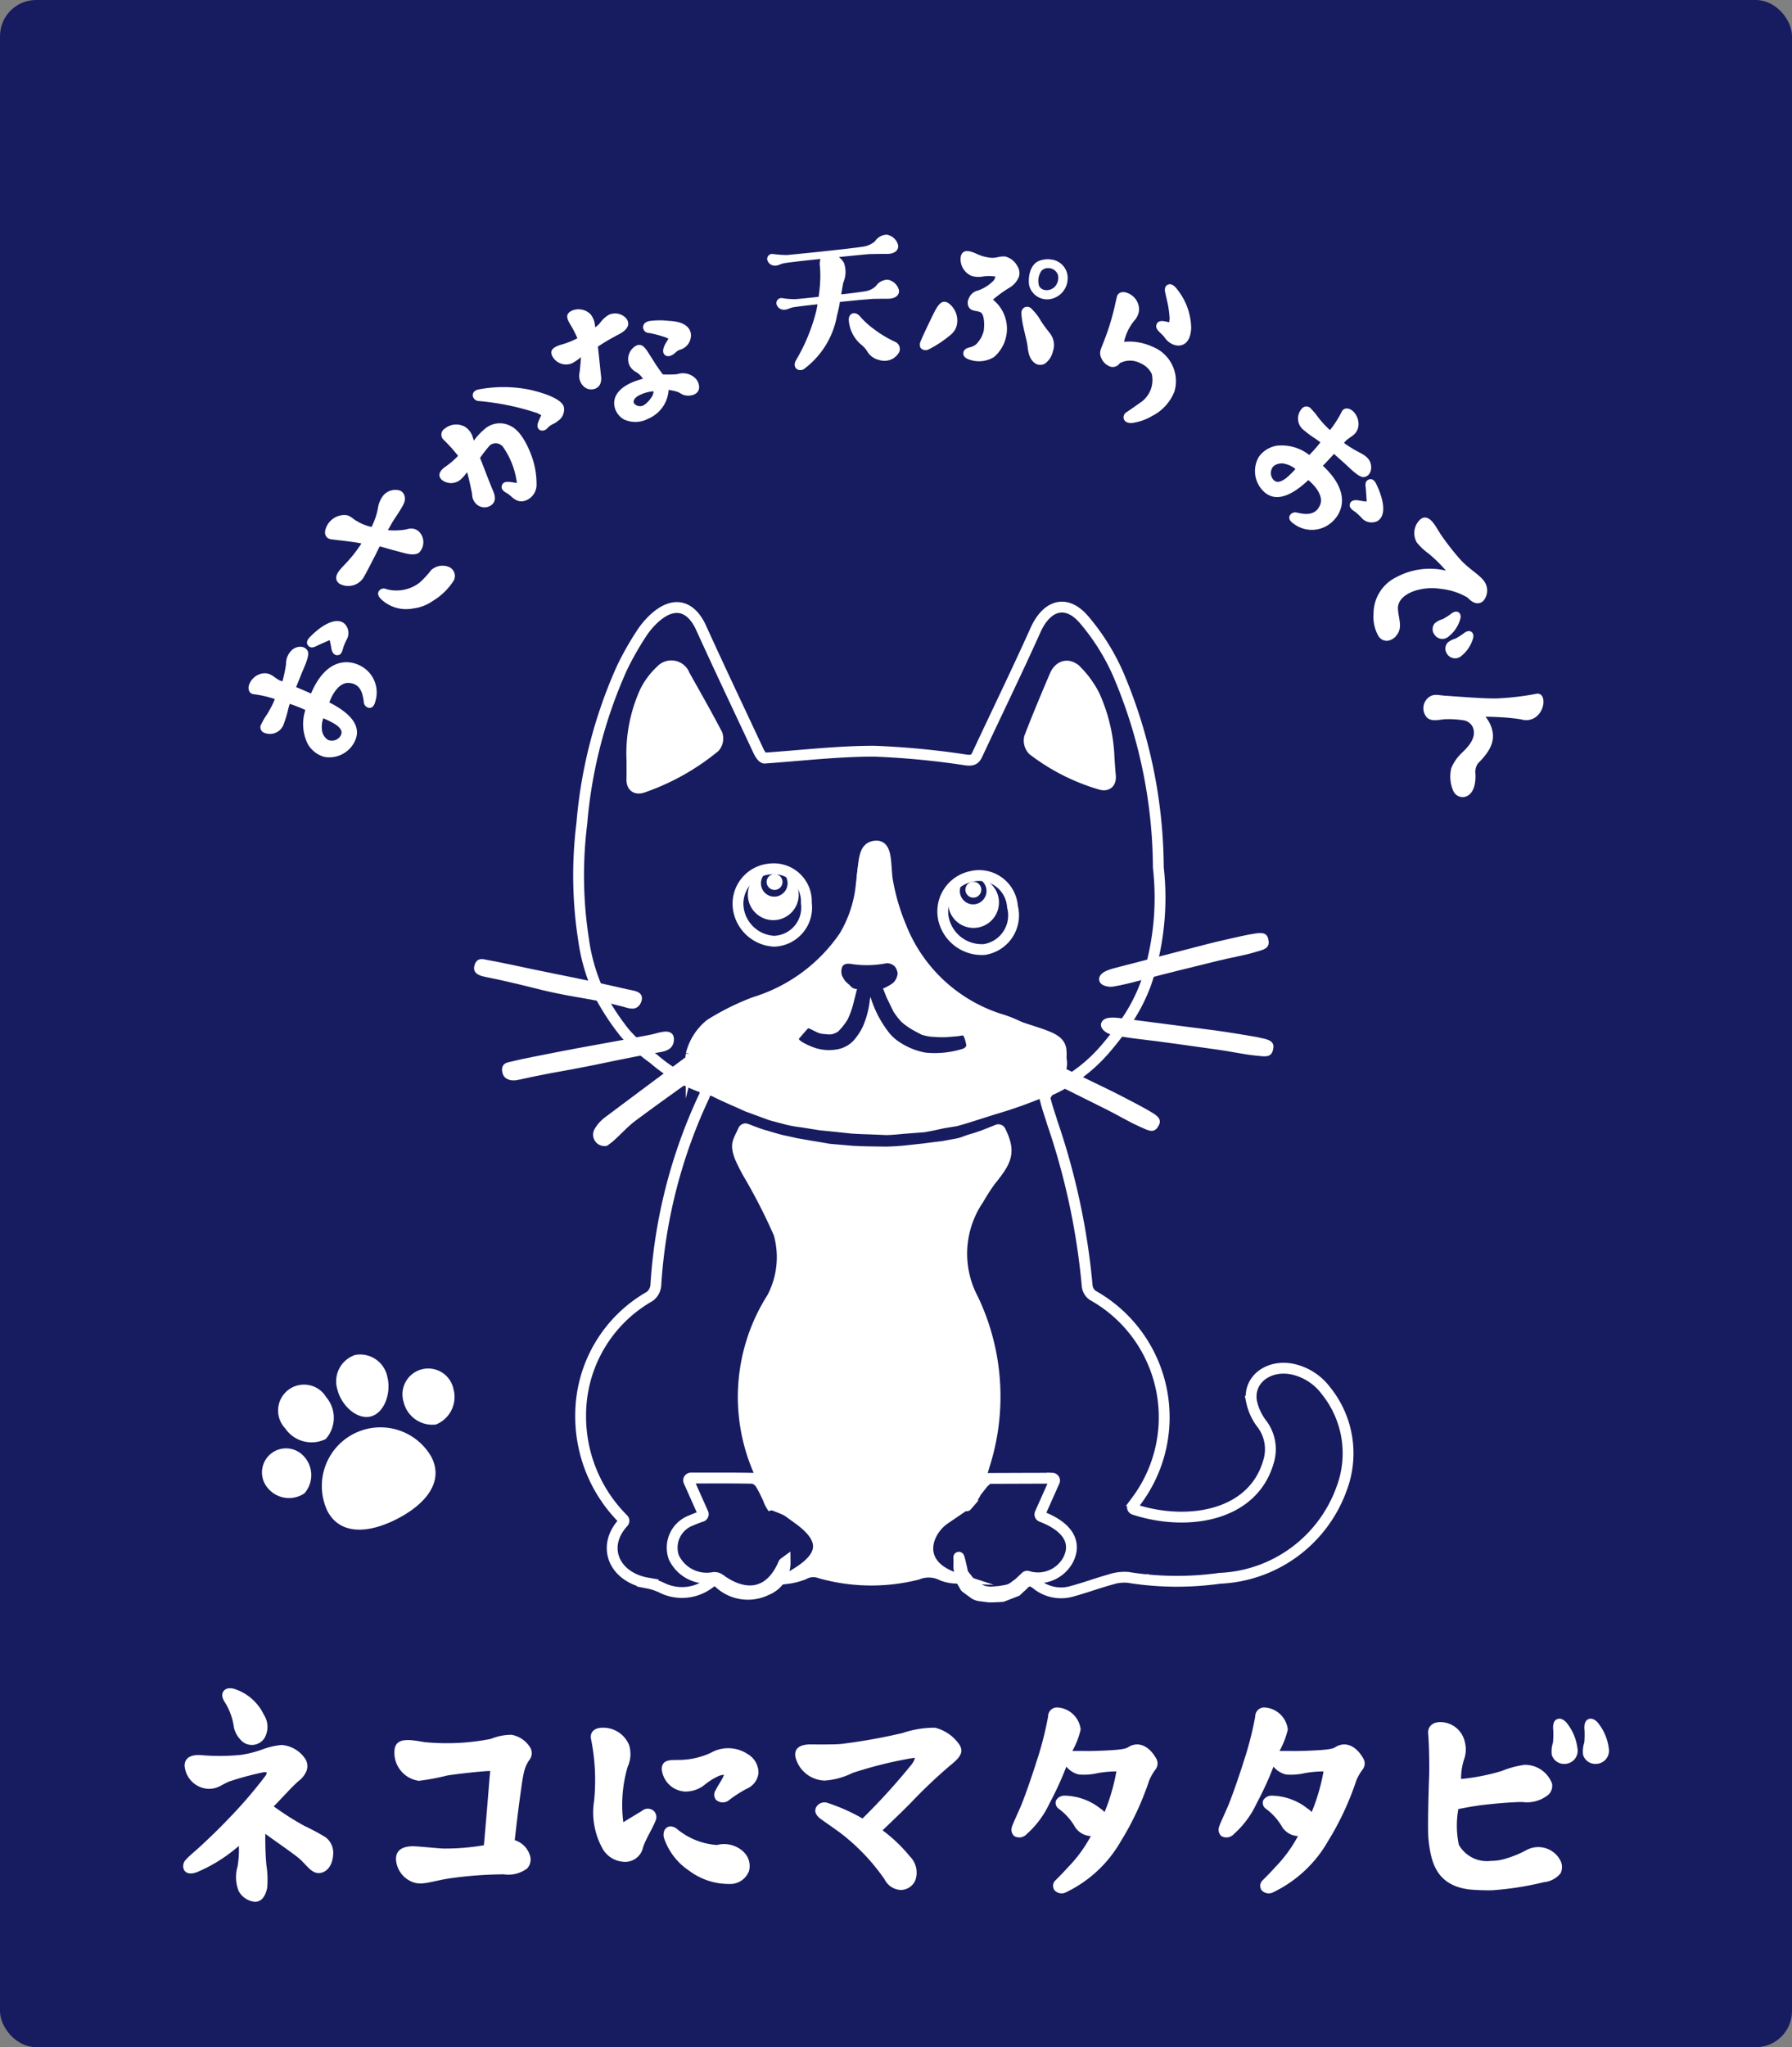
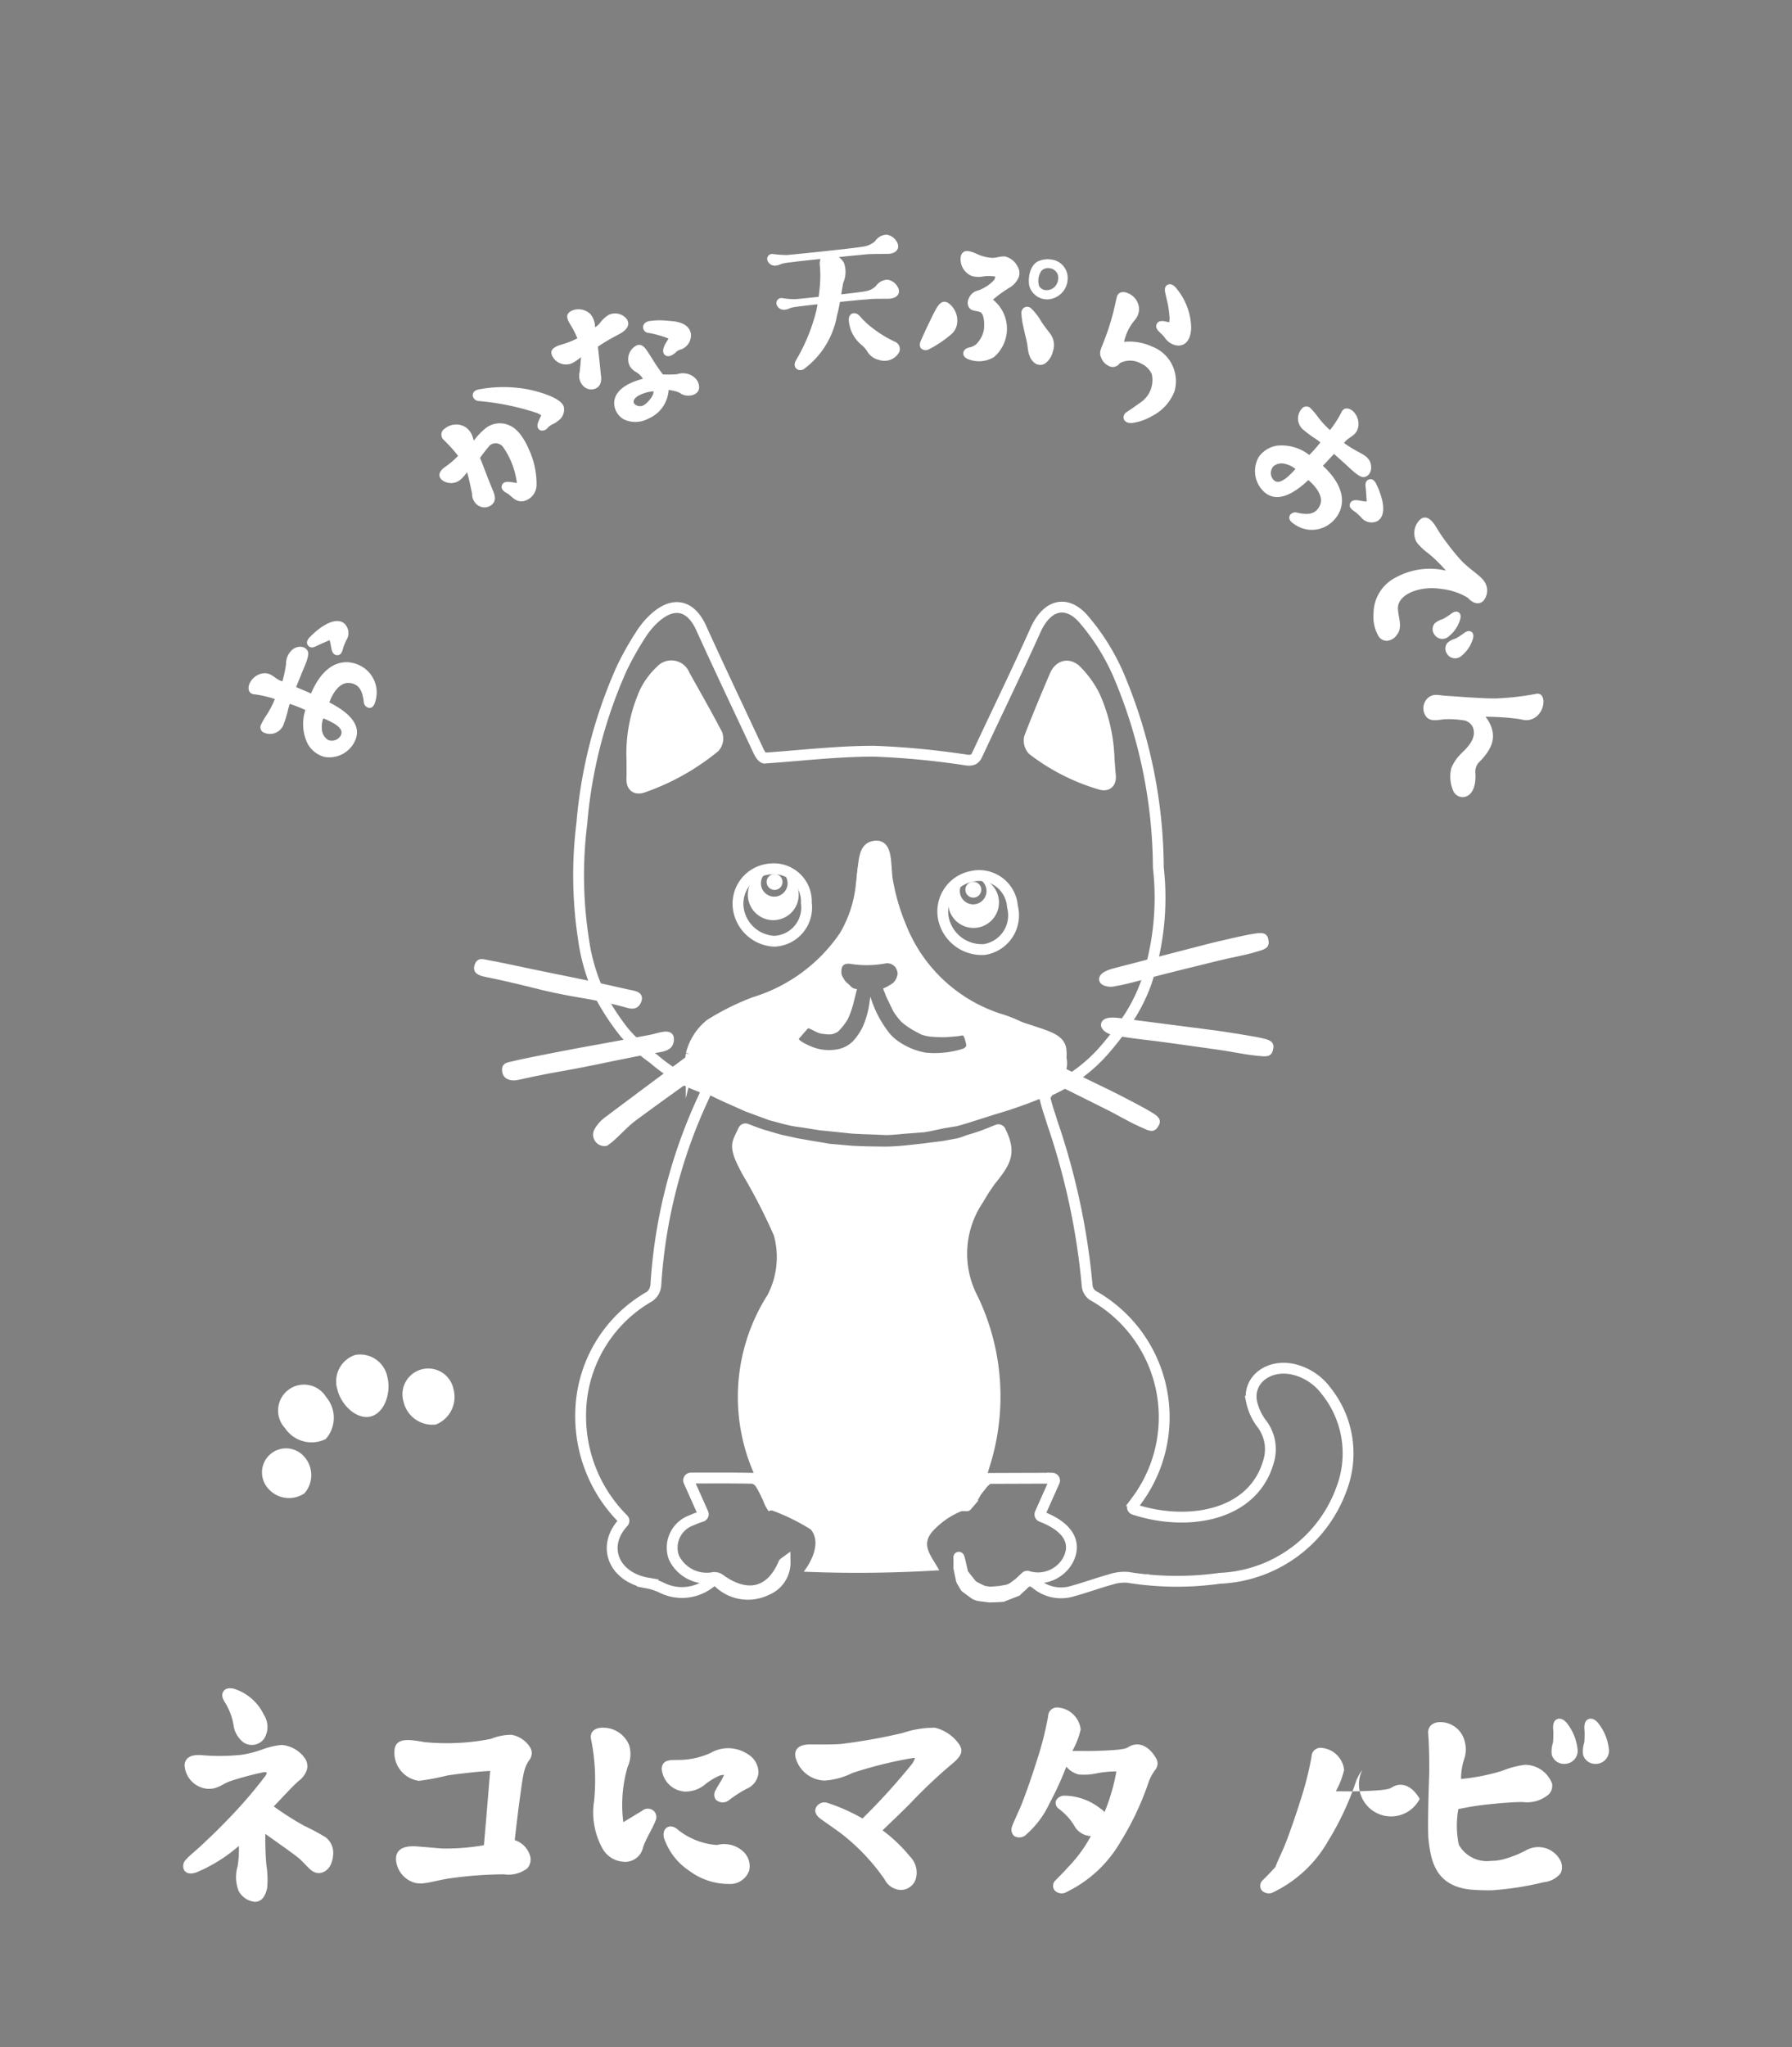
<svg xmlns="http://www.w3.org/2000/svg" id="レイヤー_1" data-name="レイヤー 1" viewBox="0 0 29.951 34.195">
  <rect x="0" y="0" width="29.951" height="34.195" fill="#808080" stroke="none" />
  <defs>
    <style>.cls-1{fill:#171c61;}.cls-2,.cls-3,.cls-5{fill:#fff;}.cls-3,.cls-4,.cls-5{stroke:#fff;stroke-miterlimit:10;}.cls-3{stroke-width:0.09px;}.cls-4{fill:none;stroke-width:0.181px;}.cls-5{stroke-width:0.241px;}</style>
  </defs>
-   <rect class="cls-1" width="29.951" height="34.195" rx="0.603" />
  <path class="cls-2" d="M17.82,17.504c-.039-.197-.233-.264-.472-.344-.389-.13-.569-.172-.74-.217A2.491,2.491,0,0,1,15.689,16.333a2.545,2.545,0,0,1-.571-.764,2.239,2.239,0,0,1-.202-.786c-.049-.256-.053-.649-.316-.649-.312 0-.283.683-.282.658a2.217,2.217,0,0,1-.256.813,1.43,1.43,0,0,1-.709.719,4.792,4.792,0,0,1-.781.357,2.39,2.39,0,0,0-.521.261,1.399,1.399,0,0,0-.486.599c-.08.256.09.486.324.673,0,0,.552.27.547.281a4.651,4.651,0,0,0,1.157.306,10.556,10.556,0,0,0,1.317.086,4.332,4.332,0,0,0,1.168-.183c.253-.079.651-.2.651-.2s.536-.188.84-.341A.724.724,0,0,0,17.82,17.504Zm-1.737.017a1.559,1.559,0,0,1-.611.062,1.15,1.15,0,0,1-.427-.169.749.749,0,0,1-.217-.206,1.837,1.837,0,0,1-.28-.559c-.001.011-.012.064-.011.066a1.52,1.52,0,0,1-.117.435,1.03,1.03,0,0,1-.135.209.483.483,0,0,1-.259.162.767.767,0,0,1-.372-.008c-.114-.031-.312-.129-.301-.163l.151-.173c.039-.002.15.08.228.09.157.019.177.018.271-.032a1.037,1.037,0,0,0,.164-.206,1.405,1.405,0,0,0,.095-.264l.062-.245c-.085,0-.111-.059-.137-.077a.439.439,0,0,1-.066-.064.758.758,0,0,1-.048-.082.224.224,0,0,1,.002-.144c.015-.038.061-.066.146-.052a1.725,1.725,0,0,0,.594-.011.18.18,0,0,1,.149.064.261.261,0,0,1,.039.101.247.247,0,0,1-.077.164.805.805,0,0,1-.167.093s.053.135.062.155l.111.228a1.177,1.177,0,0,0,.133.173,1.102,1.102,0,0,0,.143.107c.053.036.194.107.194.107a.739.739,0,0,0,.213.038,1.662,1.662,0,0,0,.205.004l.183-.015.09-.014c.03.02.051.13.057.159C16.155,17.484,16.114,17.514,16.084,17.521Z" />
  <path class="cls-3" d="M11.682,17.551q-.779.576-1.554,1.157a.609.609,0,0,0-.153.177.145.145,0,0,0,.154.211c.025-.019.07-.05.11-.087.12-.109.23-.232.359-.328.403-.299.812-.589,1.22-.879.079-.057.147-.118.091-.222C11.852,17.476,11.763,17.492,11.682,17.551Z" />
-   <path class="cls-4" d="M15.791,25.372c-.379.066-.583.349-.297.81A3.254,3.254,0,0,1,13.63,26.177c.231-.374.097-.729-.286-.805.501.363.442.665-.185.994a1.115,1.115,0,0,0,.277-.071.323.323,0,0,1,.273-.02,3.145,3.145,0,0,0,1.622.023.497.497,0,0,1,.42.018.705.705,0,0,0,.226.045C15.281,26.135,15.483,25.582,15.791,25.372Z" />
  <path class="cls-4" d="M22.162,23.23a.95.95,0,0,0-.527-.353c-.413-.103-.777.156-.718.529a.928.928,0,0,0,.172.376.699.699,0,0,1,.114.627c-.262.931-1.379,1.09-2.25.803a.039.039,0,0,1-.018-.06c.021-.029.042-.057.062-.086a2.333,2.333,0,0,0-.732-3.428.22.22,0,0,1-.094-.159,11.628,11.628,0,0,0-.589-2.743c-.026-.095-.065-.186-.116-.387-.006-.026-.031-.115-.049-.108a7.509,7.509,0,0,1-.804.284l-.414.131c-.045.014-.117.037-.22.065l-.004.001-.213.035c-.023.004-.176.041-.326.066l-.003 0-.352.027c-.076.008-.195.019-.271.019l-.291-.012c-.039,0-.15-.005-.274-.012l-.256-.027c-.004-0-.142-.015-.27-.027l-.002-0-.319-.051-.002-0a1.868,1.868,0,0,1-.253-.046s-.23-.061-.259-.069l-.002-.001-.39-.143-.002-.001c-.283-.129-.441-.188-.666-.315-.018-.01-.034.1-.055.146a8.671,8.671,0,0,0-.808,3.163.258.258,0,0,1-.104.182,2.281,2.281,0,0,0-1.152,1.967,2.424,2.424,0,0,0,.713,1.753.039.039,0,0,1,.001.052l-.02.023c-.346.398-.13.896.426.992a.963.963,0,0,1,.238.079.757.757,0,0,0,.765-.055c.032-.022.064-.045.102-.073a.036.036,0,0,1,.047.004.706.706,0,0,0,.837.159.492.492,0,0,0,.308-.463c-.015.011-.021.014-.023.018-.212.504-.615.601-1.077.261a.151.151,0,0,0-.096-.023.608.608,0,0,1-.663-.335.484.484,0,0,1,.291-.619,1.705,1.705,0,0,1,.175-.067.039.039,0,0,0,.022-.052l-.238-.534a.038.038,0,0,1,.034-.054c.367-0.0.702-.003,1.037.004a.209.209,0,0,1,.126.09,1.666,1.666,0,0,1,.102.193c.035.063.036.097.074.16.1-.027-.103-.355-.109-.368a3.081,3.081,0,0,1,.129-3.091,1.454,1.454,0,0,0,.114-1.07,9.473,9.473,0,0,0-.476-.94,2.933,2.933,0,0,1-.178-.344c-.077-.217-.033-.242.06-.446a.037.037,0,0,1,.047-.019c.073.029.252.098.318.112.007.002.212.065.287.081.098.02.214.047.242.053l.009.001.234.041c.116.017.278.048.301.05l.357.031c.036.004.26.012.296.012l.276.004c.044,0,.197-.004.372-.023l.286-.031c.15-.021.306-.038.309-.039l.252-.046c.111-.026.109-.039.241-.077.145-.042.267-.093.267-.093l.153-.061a.037.037,0,0,1,.047.018c.177.361.101.502-.168.834a3.337,3.337,0,0,0-.196.305,1.614,1.614,0,0,0-.094,1.667,3.78,3.78,0,0,1,.142,2.921c-.015.044-.275.568-.245.533a1.066,1.066,0,0,0,.156-.231l.061-.077.058-.074.07-.064a.036.036,0,0,1,.024-.01c.098-0.0.688-.003,1.061-.003a.038.038,0,0,1,.033.054l-.238.534a.039.039,0,0,0,.021.052c.442.169.601.433.443.731a.573.573,0,0,1-.666.268.036.036,0,0,0-.038.007l-.11.103-.003.003-.088.065a.297.297,0,0,1-.126.054l-.11.019-.153.012-.008-0-.1-.014a1.126,1.126,0,0,1-.196-.099l-.008-.008-.144-.182-.005-.008s-.075-.354-.068-.254c.004.052,0,.152,0,.152l.001.008.041.199.004.012.061.105.01.012.132.097a.216.216,0,0,0,.102.041l.158.02.009,0s.106 0.0.213-.009l.234-.091.069-.065c.031-.019.092-.107.145-.103a.221.221,0,0,1,.12.054.65.65,0,0,0,.582.122c.219-.059.43-.137.648-.198a.76.76,0,0,1,.295-.038,5.129,5.129,0,0,0,1.538.016,2.265,2.265,0,0,0,2.038-1.502A1.665,1.665,0,0,0,22.162,23.23Z" />
  <path class="cls-4" d="M19.154,16.423a4.463,4.463,0,0,0,.206-1.932,8.32,8.32,0,0,0-.678-3.247,3.692,3.692,0,0,0-.569-.9c-.295-.339-.618-.236-.805.179-.314.699-.65,1.387-.974,2.081-.041.089-.088.102-.184.091a13.526,13.526,0,0,0-1.536-.147c-.613-.001-1.226.073-1.839.115-.036-.009-.071-.063-.099-.121-.32-.684-.645-1.366-.957-2.053-.187-.412-.509-.465-.863-.081a1.388,1.388,0,0,0-.15.198,5.004,5.004,0,0,0-.311.552A7.928,7.928,0,0,0,9.724,13.76a6.979,6.979,0,0,0,.028,1.925,3.18,3.18,0,0,0,.307.996,4.089,4.089,0,0,0,.383.572,2.72,2.72,0,0,0,.479.43,2.542,2.542,0,0,0,1.009.54c-.437-.272-.404-.37-.378-.613a.932.932,0,0,1,.319-.5,4.189,4.189,0,0,1,.739-.367,2.814,2.814,0,0,0,1.503-1.106,2.065,2.065,0,0,0,.284-.886c.051-.378.029-.597.232-.618.189-.019.168.238.198.539a3.59,3.59,0,0,0,.227.796,2.636,2.636,0,0,0,1.635,1.548,2.164,2.164,0,0,1,.365.144c.27.119.49.149.602.344.141.245.123.357-.127.716a2.63,2.63,0,0,0,.97-.729,4.88,4.88,0,0,0,.356-.473A2.846,2.846,0,0,0,19.154,16.423Z" />
  <path class="cls-5" d="M11.923,12.458a3.86,3.86,0,0,1-1.174.66c-.113.042-.162-0-.158-.112.003-.101.001-.202.001-.304a2.481,2.481,0,0,1,.22-1.143,1.186,1.186,0,0,1,.254-.337.205.205,0,0,1,.348.067c.184.328.37.654.544.987A.191.191,0,0,1,11.923,12.458Z" />
  <path class="cls-5" d="M18.394,13.07a3.41,3.41,0,0,1-1.111-.565.202.202,0,0,1-.047-.178c.133-.346.277-.688.422-1.029.063-.15.196-.191.313-.074a1.604,1.604,0,0,1,.295.408,2.749,2.749,0,0,1,.241,1.04c.007.096.013.191.022.286C18.538,13.067,18.486,13.099,18.394,13.07Z" />
  <path class="cls-2" d="M16.639,23.92a4.365,4.365,0,0,0-.435-2.464c-.228-.615-.024-.835.172-1.345.045-.116.349-.516.411-.624.157-.272-.067-.526-.046-.576a5.338,5.338,0,0,0-.96.26c-.365.055-1.111.097-1.147.09-.078.001-.806-.009-.883-.022a6.06,6.06,0,0,1-1.342-.371.831.831,0,0,0-.01.562c.123.341.468.736.591,1.072a.902.902,0,0,1,.023.798,4.227,4.227,0,0,0-.517,2.62,4.827,4.827,0,0,0,.2.742c.074.201.108.385.194.563a3.402,3.402,0,0,1,.663.324c.224.282-.12.704-.12.704a21.809,21.809,0,0,0,2.266-.024c-.155-.27-.309-.425-.109-.654a1.332,1.332,0,0,1,.592-.373,2.844,2.844,0,0,0,.273-.414A4.956,4.956,0,0,0,16.639,23.92Z" />
  <path class="cls-3" d="M10.471,16.568c-.762-.176-1.11-.235-1.58-.335-.085-.018-.619-.132-.706-.145-.112-.016-.187-.066-.215.064-.018.088.085.108.172.126.421.084.772.178.94.218.556.132.777.129,1.33.272.108.028.21.08.262-.046C10.726,16.596,10.583,16.594,10.471,16.568Z" />
  <path class="cls-3" d="M20.201,15.81l-1.473.381c-.126.032-.311.073-.313.165-.001.07.122.088.178.08.149-.023.375-.082.43-.097.528-.142.795-.202,1.326-.335.188-.047.413-.084.602-.139.182-.053.229-.056.201-.176-.018-.078-.085-.067-.27-.034C20.813,15.667,20.373,15.765,20.201,15.81Z" />
  <path class="cls-3" d="M10.888,17.326c-.768.147-1.13.206-1.512.281-.248.049-.68.132-.765.156-.109.031-.198.015-.17.145.018.088.118.106.205.087.419-.094.738-.147.908-.178.562-.104.895-.191,1.459-.284.11-.018.21-.047.206-.182C11.216,17.213,11.001,17.304,10.888,17.326Z" />
  <path class="cls-3" d="M20.31,17.257l-1.509-.195c-.129-.017-.316-.048-.351.036-.027.064.08.128.135.14.147.034.379.064.435.07.543.065.813.108,1.356.183.192.026.415.076.61.096.189.019.234.034.252-.088.012-.079-.054-.094-.238-.132C20.93,17.353,20.486,17.28,20.31,17.257Z" />
  <path class="cls-3" d="M18.527,18.249l-1.37-.664c-.117-.057-.284-.146-.345-.077-.046.052.036.147.084.176.128.079.339.18.39.205.495.234.737.36,1.228.603.174.086.369.204.549.284.173.078.211.106.267-.004.036-.071-.021-.106-.184-.2C19.086,18.536,18.688,18.327,18.527,18.249Z" />
  <path class="cls-4" d="M13.477,15.082a.563.563,0,0,1-.538.64.638.638,0,0,1-.596-.528.582.582,0,0,1,.526-.679A.545.545,0,0,1,13.477,15.082Z" />
  <path class="cls-2" d="M13.311,14.768a.425.425,0,1,0-.209.563A.425.425,0,0,0,13.311,14.768Zm-.277.189a.223.223,0,1,1,.11-.295A.223.223,0,0,1,13.034,14.956Z" />
  <circle class="cls-2" cx="12.946" cy="14.732" r="0.133" />
  <path class="cls-4" d="M16.922,15.144a.577.577,0,0,1-.469.716.654.654,0,0,1-.671-.465.596.596,0,0,1,.453-.755A.558.558,0,0,1,16.922,15.144Z" />
  <path class="cls-2" d="M16.634,14.853a.425.425,0,1,0-.141.584A.425.425,0,0,0,16.634,14.853Zm-.252.22a.223.223,0,1,1,.074-.306A.223.223,0,0,1,16.381,15.073Z" />
  <circle class="cls-2" cx="16.268" cy="14.861" r="0.133" />
  <path class="cls-2" d="M6,11.109a.501.501,0,0,1,.274.604c-.016.068-.049.116-.105.111a.105.105,0,0,1-.089-.105c-.016-.107-.04-.305-.258-.312-.131-.003-.248.136-.318.326.342.173.538.384.435.629a.472.472,0,0,1-.522.28.464.464,0,0,1-.271-.211.747.747,0,0,1-.042-.571,2.25,2.25,0,0,0-.261-.103,1.08,1.08,0,0,0-.037.134,2.051,2.051,0,0,1-.071.223.244.244,0,0,1-.313.128.098.098,0,0,1-.055-.146,1.134,1.134,0,0,1,.091-.156,1.627,1.627,0,0,0,.136-.263A1.762,1.762,0,0,0,4.232,11.595c-.077-.016-.095-.098-.062-.175A.296.296,0,0,1,4.362,11.254c.176-.043.229.096.358.127a2.12,2.12,0,0,0,.061-.292.308.308,0,0,1,.121-.25c.104-.063.204-.038.241.036.039.078-.066.28-.111.397,0,0-.078.194-.083.205.03.013.204.085.249.108C5.45,10.992,5.816,11.022,6,11.109Zm-.239-.689A.222.222,0,0,1,5.803,10.667a.918.918,0,0,0-.065.148c-.016.068-.037.12-.083.127-.081.015-.11-.062-.119-.125-.009-.049-.015-.081-.026-.124,0,0-.109.045-.215.095-.034.018-.098.049-.142-.001-.042-.047-.019-.102.03-.149a1.387,1.387,0,0,1,.187-.161C5.438,10.433,5.634,10.305,5.761,10.42Zm-.358,1.579a.408.408,0,0,0-.023.178.222.222,0,0,0,.104.183.171.171,0,0,0,.197-.053c.06-.082.018-.144-.08-.211A1.499,1.499,0,0,0,5.403,11.998Z" />
-   <path class="cls-2" d="M6.761,8.284c.022.08-.012.14-.088.262-.043.068-.093.139-.122.188-.03.06-.051.088-.068.121a1.168,1.168,0,0,0,.224-0.0.641.641,0,0,0,.116-.021.191.191,0,0,1,.197.065A.249.249,0,0,1,7.002,9.233c-.09.06-.242.005-.333-.018-.159-.041-.289-.082-.322-.088-.026.044-.076.156-.093.184-.06.115-.135.265-.185.347a.303.303,0,0,1-.38.1.122.122,0,0,1-.068-.084c-.018-.096.094-.191.162-.267a2.325,2.325,0,0,0,.258-.329c-.141-.031-.361-.05-.507-.07-.081-.012-.131-.083-.082-.199a.332.332,0,0,1,.322-.206c.084.007.127.069.192.102a.801.801,0,0,0,.244.097,1.159,1.159,0,0,0,.111-.338.457.457,0,0,1,.079-.18A.264.264,0,0,1,6.686,8.195.132.132,0,0,1,6.761,8.284ZM7.495,9.467a.164.164,0,0,1,.089.23,1.071,1.071,0,0,1-.354.343.705.705,0,0,1-.323.123.607.607,0,0,1-.544-.161c-.035-.038-.061-.083-.029-.13a.097.097,0,0,1,.124-.031.636.636,0,0,0,.554-.108,1.584,1.584,0,0,0,.196-.212A.283.283,0,0,1,7.495,9.467Z" />
  <path class="cls-2" d="M8.531,7.114c.231.105.365.53.379.577a1.378,1.378,0,0,1,.058.399.281.281,0,0,1-.218.281c-.143.023-.198-.093-.283-.136-.054-.029-.093-.067-.081-.119.026-.091.116-.071.253-.048a1.335,1.335,0,0,0-.234-.606.156.156,0,0,0-.218-.023,2.366,2.366,0,0,0-.164.21l.032.078c.048.126.16.416.186.472.053.122.031.19-.025.235a.192.192,0,0,1-.222.011A.225.225,0,0,1,7.891,8.249c-.01-.046-.055-.271-.085-.361a.761.761,0,0,1-.104.119.246.246,0,0,1-.313.012c-.049-.041-.083-.117.039-.212a1.287,1.287,0,0,0,.228-.193,2.669,2.669,0,0,0-.242-.269.117.117,0,0,1,.022-.187A.298.298,0,0,1,7.778,7.133a.309.309,0,0,1,.124.172c.003.013.016.048.018.055a1.053,1.053,0,0,1,.172-.186A.383.383,0,0,1,8.531,7.114ZM9.424,6.797a.227.227,0,0,1-.099.234c-.075.064-.1.043-.174.118a.111.111,0,0,1-.119.039c-.071-.035-.052-.107-.023-.17.014-.035.038-.081.038-.081a.753.753,0,0,0-.068-.037,4.252,4.252,0,0,0-.974-.201.108.108,0,0,1-.102-.079c-.012-.067.041-.11.119-.119A2.227,2.227,0,0,1,8.82,6.503C8.843,6.507,9.375,6.614,9.424,6.797Z" />
  <path class="cls-2" d="M10.043,6.258c.02.129-.017.199-.087.231a.183.183,0,0,1-.214-.049A.242.242,0,0,1,9.688,6.216c.004-.041.018-.16.022-.25a.868.868,0,0,1-.147.101.259.259,0,0,1-.328-.111c-.049-.092-.013-.155.162-.204a1.358,1.358,0,0,0,.253-.101,1.513,1.513,0,0,0-.1-.201c-.069-.113-.12-.201.013-.263a.284.284,0,0,1,.309.064.355.355,0,0,1,.074.216.307.307,0,0,0,.084-.075.494.494,0,0,1,.145-.133.249.249,0,0,1,.297.066c.053.078.043.171-.135.263-.014.006-.098.052-.189.104-.095.057-.137.087-.155.098C10.013,5.96,10.036,6.199,10.043,6.258Zm1.572.054a.216.216,0,0,1,.07.165c-.007.105-.126.147-.231.127-.106-.023-.049-.056-.279-.091a.556.556,0,0,1-.337.479.459.459,0,0,1-.408.015.325.325,0,0,1-.155-.198c-.055-.218.126-.394.471-.482a.331.331,0,0,0-.114-.112.263.263,0,0,1-.109-.107.257.257,0,0,1,.111-.335c.103-.048.16.054.219.145.013.02.087.137.098.155.059.091.117.166.127.181a1.756,1.756,0,0,0,.242-.004A.297.297,0,0,1,11.615,6.312Zm-.696.224a.644.644,0,0,0-.222.06c-.076.035-.131.094-.096.147a.13.13,0,0,0,.177.013C10.849,6.704,10.935,6.592,10.92,6.536Zm.627-.969a.249.249,0,0,1-.182.275.197.197,0,0,0-.076.049c-.06.054-.116.07-.158.05-.053-.028-.064-.089-.015-.187.025-.045.058-.096.058-.096a.308.308,0,0,0-.05-.023,1.871,1.871,0,0,0-.274-.073.098.098,0,0,1-.1-.088c-.006-.063.047-.104.115-.113a1.273,1.273,0,0,1,.309-.002C11.251,5.365,11.505,5.372,11.546,5.567Z" />
  <path class="cls-2" d="M14.02,4.294a.311.311,0,0,1,.087.1.452.452,0,0,1-.014.331c-.004.021-.018.098-.033.192.172-.019.329-.039.403-.052a.327.327,0,0,0,.175-.085.243.243,0,0,1,.2-.108.239.239,0,0,1,.182.157c.026.091-.045.163-.183.161-.063-0-.207.001-.258.003l-.113.01c-.078.004-.241.022-.428.04a1.905,1.905,0,0,1-.048.223,1.419,1.419,0,0,1-.561.904c-.101.045-.187-.04-.128-.147a3.089,3.089,0,0,0,.345-.842l.018-.098c-.208.022-.377.044-.403.049-.091.02-.075.034-.146.041a.126.126,0,0,1-.134-.084.084.084,0,0,1,.092-.11,1.142,1.142,0,0,0,.235.017c.015-.001.175-.016.374-.038a2.497,2.497,0,0,0,.028-.311,1.808,1.808,0,0,0-.009-.227.264.264,0,0,1,.012-.094c-.297.03-.573.062-.608.071-.088.02-.075.034-.143.04a.13.13,0,0,1-.134-.084.082.082,0,0,1,.089-.11,1.938,1.938,0,0,0,.238.017c.036-.003,1.073-.105,1.294-.144a.39.39,0,0,0,.175-.085.242.242,0,0,1,.197-.111.238.238,0,0,1,.186.16c.026.088-.045.163-.183.161-.063-0-.207.001-.258.003-.027-.001-.069.003-.113.007C14.38,4.258,14.213,4.274,14.02,4.294Zm1.008,1.589a.279.279,0,0,1-.333.13.304.304,0,0,1-.195-.135.424.424,0,0,0-.101-.117.584.584,0,0,1-.213-.421c.001-.12.116-.143.187-.056a1.405,1.405,0,0,0,.236.215,1.866,1.866,0,0,0,.346.208A.131.131,0,0,1,15.028,5.883Z" />
  <path class="cls-2" d="M15.995,5.416a.292.292,0,0,1-.103.174,1.879,1.879,0,0,1-.368.245.111.111,0,0,1-.138-.025.124.124,0,0,1,.002-.111c.058-.142.227-.487.239-.506.081-.153.139-.175.218-.135A.362.362,0,0,1,15.995,5.416Zm1.012-.966a.212.212,0,0,1,.02.181.378.378,0,0,1-.168.182,2.086,2.086,0,0,0-.263.192.623.623,0,0,1,.016.96.482.482,0,0,1-.426.036c-.057-.021-.093-.06-.085-.11.006-.035.03-.074.108-.089a.275.275,0,0,0,.105-.05.48.48,0,0,0,.125-.216c.014-.052.025-.277-.05-.319-.064-.034-.156-.009-.2-.092a.159.159,0,0,1-0-.133.22.22,0,0,1,.161-.141.666.666,0,0,0,.255-.163.149.149,0,0,0,.032-.068.643.643,0,0,0-.205-.002.407.407,0,0,1-.192-.009.301.301,0,0,1-.181-.328c.028-.104.111-.11.258-.044a.709.709,0,0,0,.249.069c.086.007.153-.033.242-.02A.325.325,0,0,1,17.007,4.45Zm.59,1.422a.342.342,0,0,1-.134.203.16.16,0,0,1-.146.004c-.133-.075-.136-.254-.146-.319-.012-.077-.038-.163-.064-.288a1.402,1.402,0,0,1-.036-.232.108.108,0,0,1,.05-.104.099.099,0,0,1,.123.025.89.89,0,0,1,.153.199c.053.084.107.15.157.215A.319.319,0,0,1,17.597,5.872Zm-.394-1.095c-.029-.165.025-.371.169-.421a.397.397,0,0,1,.197-.021.309.309,0,0,1,.275.33.352.352,0,0,1-.303.333A.309.309,0,0,1,17.204,4.777Zm.163-.002a.133.133,0,0,0,.101.07.191.191,0,0,0,.163-.056.219.219,0,0,0,.052-.197.169.169,0,0,0-.14-.112.159.159,0,0,0-.133.04A.294.294,0,0,0,17.367,4.776Z" />
  <path class="cls-2" d="M19.253,6.95a.881.881,0,0,1-.338.116c-.072.002-.111-.021-.13-.061a.1.1,0,0,1,.045-.121c.086-.058.127-.086.217-.151A.454.454,0,0,0,19.251,6.249a.359.359,0,0,0-.189-.181.368.368,0,0,0-.347-.001.14.14,0,0,1-.187.044.253.253,0,0,1-.119-.125c-.045-.093-.011-.15.021-.234a4.07,4.07,0,0,0,.212-.685c.007-.033.016-.068.024-.103.015-.075.089-.111.195-.063a.295.295,0,0,1,.177.279.302.302,0,0,1-.07.165.823.823,0,0,0-.135.219.865.865,0,0,0-.046.146.913.913,0,0,1,.469.079.618.618,0,0,1,.373.751A.776.776,0,0,1,19.253,6.95Zm.223-2.058c-.013-.054-.008-.104.028-.128.055-.038.114-.01.178.078a1.061,1.061,0,0,1,.227.634c-.01.291-.186.333-.316.272a.321.321,0,0,1-.132-.117c-.047-.065-.16-.126-.133-.206.019-.06.073-.073.153-.055l.062.013.006-.059a1.837,1.837,0,0,0-.026-.222C19.522,5.089,19.485,4.937,19.476,4.891Z" />
  <path class="cls-2" d="M22.286,8.697a.5.5,0,0,1-.661.053c-.059-.038-.092-.085-.069-.137a.105.105,0,0,1,.129-.048c.106.021.301.066.381-.136.048-.122-.043-.279-.199-.41-.278.263-.544.376-.74.196a.472.472,0,0,1-.086-.586.465.465,0,0,1,.29-.183.747.747,0,0,1,.552.154,2.253,2.253,0,0,0,.186-.211,1.083,1.083,0,0,0-.113-.08,2.039,2.039,0,0,1-.186-.142.244.244,0,0,1-.014-.338.098.098,0,0,1,.156-.002,1.141,1.141,0,0,1,.116.139,1.624,1.624,0,0,0,.201.218,1.76,1.76,0,0,0,.2-.315c.042-.067.124-.056.186.001a.296.296,0,0,1,.09.237c-.02.18-.168.182-.241.293a2.116,2.116,0,0,0,.254.156c.102.053.173.103.194.199.024.119-.034.204-.116.214-.086.01-.241-.157-.335-.24,0,0-.156-.139-.165-.147-.022.024-.15.163-.186.198C22.583,8.22,22.43,8.554,22.286,8.697Zm-.634-.863a.408.408,0,0,0-.16-.082.222.222,0,0,0-.208.036.171.171,0,0,0-.017.204c.056.084.13.066.226-.003A1.506,1.506,0,0,0,21.652,7.834Zm1.363.873a.222.222,0,0,1-.247-.045.914.914,0,0,0-.117-.111c-.059-.038-.1-.076-.092-.121.014-.081.096-.082.158-.07.049.009.081.014.125.018,0,0-.005-.118-.016-.234-.006-.038-.013-.109.049-.133.058-.024.102.017.13.079a1.384,1.384,0,0,1,.088.231C23.113,8.398,23.166,8.626,23.016,8.707Z" />
  <path class="cls-2" d="M23.663,9.863c-.157.049-.308.151-.298.313.01.157.081.304-.019.43a.225.225,0,0,1-.161.098.163.163,0,0,1-.15-.087.652.652,0,0,1-.078-.37.677.677,0,0,1,.379-.605,1.181,1.181,0,0,1,.83-.111,2.272,2.272,0,0,0-.29-.285,1.022,1.022,0,0,1-.196-.185.311.311,0,0,1,.054-.381c.077-.068.163-.039.253.098.013.02.084.134.092.147a4.452,4.452,0,0,0,.316.407c.153.174.326.258.413.379a.269.269,0,0,1-.013.323c-.054.053-.146.077-.265-.051a1.087,1.087,0,0,0-.442-.146A.965.965,0,0,0,23.663,9.863Zm.552.766a.157.157,0,0,1-.24-.029.15.15,0,0,1,.007-.19.346.346,0,0,1,.133-.069,1.269,1.269,0,0,0,.124-.078c.065-.053.106-.055.137-.036.035.02.048.068.025.13A.556.556,0,0,1,24.215,10.629Zm-.027.296a.15.15,0,0,1,.007-.19.345.345,0,0,1,.133-.069,1.252,1.252,0,0,0,.124-.078c.065-.053.106-.055.137-.036.035.02.048.068.025.13a.579.579,0,0,1-.186.272A.159.159,0,0,1,24.188,10.926Z" />
  <path class="cls-2" d="M24.464,13.314a.173.173,0,0,1-.178-.112.596.596,0,0,1-.029-.373.729.729,0,0,1,.163-.24c.065-.067.269-.236.201-.43a.203.203,0,0,0-.174-.129,1.531,1.531,0,0,0-.268-.017c-.099-.003-.246.057-.334-.032a.233.233,0,0,1,.016-.318c.096-.087.173-.048.308-.041.142.008.66.052.853.044a4.632,4.632,0,0,0,.656-.077c.146-.026.155.209.042.339a.271.271,0,0,1-.292.089c-.097-.017-.212-.027-.257-.031-.084-.006-.262-.016-.343-.013a.567.567,0,0,1,.097.169c.073.209.004.384-.217.603a.24.24,0,0,0-.048.181C24.67,13.144,24.602,13.294,24.464,13.314Z" />
  <path class="cls-2" d="M5.567,30.991c-.017.207-.135.296-.241.296-.118,0-.19-.118-.304-.224-.068-.068-.384-.283-.587-.431a4.979,4.979,0,0,0,.017.519,1.546,1.546,0,0,1,.013.388c-.038.165-.11.228-.207.228a.346.346,0,0,1-.27-.182.639.639,0,0,1-.017-.41,1.674,1.674,0,0,0,.021-.338v-.004a2.596,2.596,0,0,1-.701.439c-.093.034-.169.03-.211-.03a.151.151,0,0,1,.03-.182c.068-.076.16-.144.266-.245.122-.114.27-.253.443-.435a7.698,7.698,0,0,0,.621-.722.101.101,0,0,0,.017-.055.201.201,0,0,0-.055,0,5.113,5.113,0,0,0-.54.144c-.139.042-.22.148-.405.131a.419.419,0,0,1-.372-.393c.008-.139.127-.177.27-.169a3.498,3.498,0,0,0,.676-.004,1.781,1.781,0,0,0,.35-.089,1.295,1.295,0,0,1,.325-.076.523.523,0,0,1,.384.215.228.228,0,0,1,.034.215.395.395,0,0,1-.135.173c-.089.08-.16.156-.203.203-.059.059-.118.127-.211.22a4.84,4.84,0,0,0,.511.325,3.899,3.899,0,0,1,.355.19A.327.327,0,0,1,5.567,30.991ZM3.773,28.458c-.025-.042-.084-.122-.046-.194.038-.076.131-.072.198-.051a.828.828,0,0,1,.486.431.371.371,0,0,1,.004.397.253.253,0,0,1-.346.063.44.44,0,0,1-.16-.253A1.039,1.039,0,0,0,3.773,28.458Z" />
  <path class="cls-2" d="M8.865,31.021a.226.226,0,0,1-.051.186.521.521,0,0,1-.393.101,6.654,6.654,0,0,0-.844.059c-.308.038-.494.127-.65.08a.432.432,0,0,1-.308-.38c-.008-.152.093-.228.287-.228.072,0,.41.034.498.038a3.792,3.792,0,0,0,.684-.055c.008-.084.025-.291.046-.532.021-.249.042-.528.059-.709-.203.008-.621.059-.718.076a3.892,3.892,0,0,1-.473.089.473.473,0,0,1-.41-.481c0-.266.274-.203.507-.165a3.897,3.897,0,0,0,.557.013A3.726,3.726,0,0,0,8.206,29.045a.923.923,0,0,1,.342-.068.459.459,0,0,1,.304.198.184.184,0,0,1,.004.211c-.106.148-.11.241-.177.722-.034.258-.063.519-.076.629A.388.388,0,0,1,8.865,31.021Z" />
  <path class="cls-2" d="M10.942,30.265a.148.148,0,0,1,.013.152c-.051.131-.16.296-.207.439a.305.305,0,0,1-.338.241.431.431,0,0,1-.342-.224,1.24,1.24,0,0,1-.139-.785A3.475,3.475,0,0,0,9.882,29.066c-.034-.127.046-.215.215-.207a.467.467,0,0,1,.418.291.511.511,0,0,1-.025.363,2.263,2.263,0,0,0-.072.925c.038-.025.262-.16.312-.19A.148.148,0,0,1,10.942,30.265Zm1.735-.65a.32.32,0,0,1-.194.262,2.047,2.047,0,0,0-.296.19.167.167,0,0,1-.224-.008.14.14,0,0,1,0-.16c.013-.03.055-.097.08-.139a1.016,1.016,0,0,0,.059-.114.256.256,0,0,0-.084.017,1.068,1.068,0,0,0-.249.156.509.509,0,0,1-.329.106.415.415,0,0,1-.38-.376c.004-.169.165-.148.27-.152a1.288,1.288,0,0,0,.549-.118.587.587,0,0,1,.612.017A.361.361,0,0,1,12.677,29.615Zm-.241,1.326a.326.326,0,0,1,.084.308.337.337,0,0,1-.338.22,1.104,1.104,0,0,1-.667-.224,1.06,1.06,0,0,1-.41-.524.191.191,0,0,1,.004-.156c.051-.08.148-.072.224,0a1.174,1.174,0,0,0,.65.253A.473.473,0,0,1,12.437,30.941Z" />
  <path class="cls-2" d="M15.878,29.492a8.49,8.49,0,0,0-.646.612c-.165.169-.342.334-.481.469a2.53,2.53,0,0,1,.456.435.38.38,0,0,1,.089.405.267.267,0,0,1-.241.156.318.318,0,0,1-.27-.177,3.432,3.432,0,0,0-.714-.756c-.051-.042-.346-.245-.376-.27-.055-.051-.089-.106-.055-.177a.159.159,0,0,1,.198-.072,3.116,3.116,0,0,1,.578.258,10.795,10.795,0,0,0,.828-.912c.051-.076.046-.101.046-.101s-.068.008-.114.017a6.971,6.971,0,0,0-.929.236,1.224,1.224,0,0,1-.464.127.519.519,0,0,1-.486-.384c-.03-.135.046-.224.262-.22.068,0,.388.004.502-.008a9.599,9.599,0,0,0,1.022-.182,1.671,1.671,0,0,1,.545-.089.698.698,0,0,1,.41.287C16.106,29.26,16.063,29.345,15.878,29.492Z" />
  <path class="cls-2" d="M19.31,29.56a.799.799,0,0,0-.106.19,4.822,4.822,0,0,1-.473,1.009,2.098,2.098,0,0,1-.904.844.161.161,0,0,1-.203-.03.127.127,0,0,1,.021-.169c.076-.076.118-.118.211-.22a2.299,2.299,0,0,0,.376-.515.332.332,0,0,1-.262-.148.982.982,0,0,0-.274-.308.12.12,0,0,1-.046-.139.161.161,0,0,1,.148-.08.99.99,0,0,1,.6.22.257.257,0,0,1,.063.055,3.285,3.285,0,0,0,.198-.68,1.773,1.773,0,0,0-.321.03.997.997,0,0,1-.308.021.382.382,0,0,1-.207-.131,5.499,5.499,0,0,1-.283.616,1.565,1.565,0,0,1-.38.511.168.168,0,0,1-.207.034.143.143,0,0,1-.038-.16c.008-.03.063-.152.135-.312.101-.236.258-.718.274-.773a5.558,5.558,0,0,0,.194-.756.148.148,0,0,1,.16-.148.415.415,0,0,1,.384.367,1.344,1.344,0,0,1-.139.359h.101c.093,0,.198.004.376-.004.35-.013.418-.034.456-.059.16-.101.342-.034.469.19A.164.164,0,0,1,19.31,29.56Z" />
-   <path class="cls-2" d="M22.772,29.56a.8.8,0,0,0-.106.19,4.822,4.822,0,0,1-.473,1.009,2.098,2.098,0,0,1-.904.844.161.161,0,0,1-.203-.03.127.127,0,0,1,.021-.169c.076-.076.118-.118.211-.22a2.299,2.299,0,0,0,.376-.515.332.332,0,0,1-.262-.148.982.982,0,0,0-.274-.308.12.12,0,0,1-.046-.139.161.161,0,0,1,.148-.08.99.99,0,0,1,.6.22.257.257,0,0,1,.063.055,3.286,3.286,0,0,0,.198-.68,1.773,1.773,0,0,0-.321.03.997.997,0,0,1-.308.021.382.382,0,0,1-.207-.131,5.497,5.497,0,0,1-.283.616,1.565,1.565,0,0,1-.38.511.168.168,0,0,1-.207.034.143.143,0,0,1-.038-.16c.008-.03.063-.152.135-.312.101-.236.258-.718.274-.773a5.559,5.559,0,0,0,.194-.756.148.148,0,0,1,.16-.148.415.415,0,0,1,.384.367,1.344,1.344,0,0,1-.139.359h.101c.093,0,.198.004.376-.004.35-.013.418-.034.456-.059.16-.101.342-.034.469.19A.164.164,0,0,1,22.772,29.56Z" />
+   <path class="cls-2" d="M22.772,29.56a.8.8,0,0,0-.106.19,4.822,4.822,0,0,1-.473,1.009,2.098,2.098,0,0,1-.904.844.161.161,0,0,1-.203-.03.127.127,0,0,1,.021-.169c.076-.076.118-.118.211-.22c.008-.03.063-.152.135-.312.101-.236.258-.718.274-.773a5.559,5.559,0,0,0,.194-.756.148.148,0,0,1,.16-.148.415.415,0,0,1,.384.367,1.344,1.344,0,0,1-.139.359h.101c.093,0,.198.004.376-.004.35-.013.418-.034.456-.059.16-.101.342-.034.469.19A.164.164,0,0,1,22.772,29.56Z" />
  <path class="cls-2" d="M26.07,31.059a.242.242,0,0,1,.013.232.411.411,0,0,1-.279.148,5.098,5.098,0,0,1-.866.135,3.608,3.608,0,0,1-.376-.013c-.566-.068-.65-.473-.688-.853-.013-.156,0-.735.013-1.056.004-.165,0-.494-.017-.701-.008-.106.068-.186.203-.186a.42.42,0,0,1,.41.334.49.49,0,0,1-.008.274,1.047,1.047,0,0,0-.055.342,3.428,3.428,0,0,0,.684-.135,1.552,1.552,0,0,1,.376-.101.482.482,0,0,1,.46.312.206.206,0,0,1-.055.182.562.562,0,0,1-.439.127c-.156,0-.414.021-.633.046-.16.017-.355.055-.439.072a1.576,1.576,0,0,0,.008.595.539.539,0,0,0,.54.27.792.792,0,0,0,.232-.034,1.785,1.785,0,0,0,.355-.144A.416.416,0,0,1,26.07,31.059Zm.296-1.854a.22.22,0,0,1-.215.258.212.212,0,0,1-.215-.152.467.467,0,0,1,.021-.207,1.646,1.646,0,0,0,.004-.198c-.013-.118.017-.169.063-.19.051-.021.114,0,.169.072A.838.838,0,0,1,26.365,29.205Zm.308.258a.212.212,0,0,1-.215-.152.467.467,0,0,1,.021-.207,1.645,1.645,0,0,0,.004-.198c-.013-.118.017-.169.063-.19.051-.021.114,0,.169.072a.838.838,0,0,1,.173.418A.22.22,0,0,1,26.674,29.463Z" />
-   <path class="cls-2" d="M7.211,24.338c.211.409-.09.783-.57,1.031s-.959.276-1.17-.133a.98.98,0,0,1,1.741-.897Z" />
  <path class="cls-2" d="M5.451,23.336a.533.533,0,0,1-.007.701.533.533,0,0,1-.678-.179.433.433,0,1,1,.685-.522Z" />
  <path class="cls-2" d="M6.475,23.003c.066.263-.049.599-.279.657-.231.058-.49-.184-.556-.447a.464.464,0,0,1,.298-.581A.464.464,0,0,1,6.475,23.003Z" />
  <path class="cls-2" d="M7.58,23.206a.495.495,0,0,1-.296.589.495.495,0,0,1-.539-.38.431.431,0,1,1,.835-.21Z" />
  <path class="cls-2" d="M5.082,24.329a.461.461,0,0,1,.006.615.461.461,0,0,1-.609-.084.401.401,0,1,1,.603-.531Z" />
</svg>